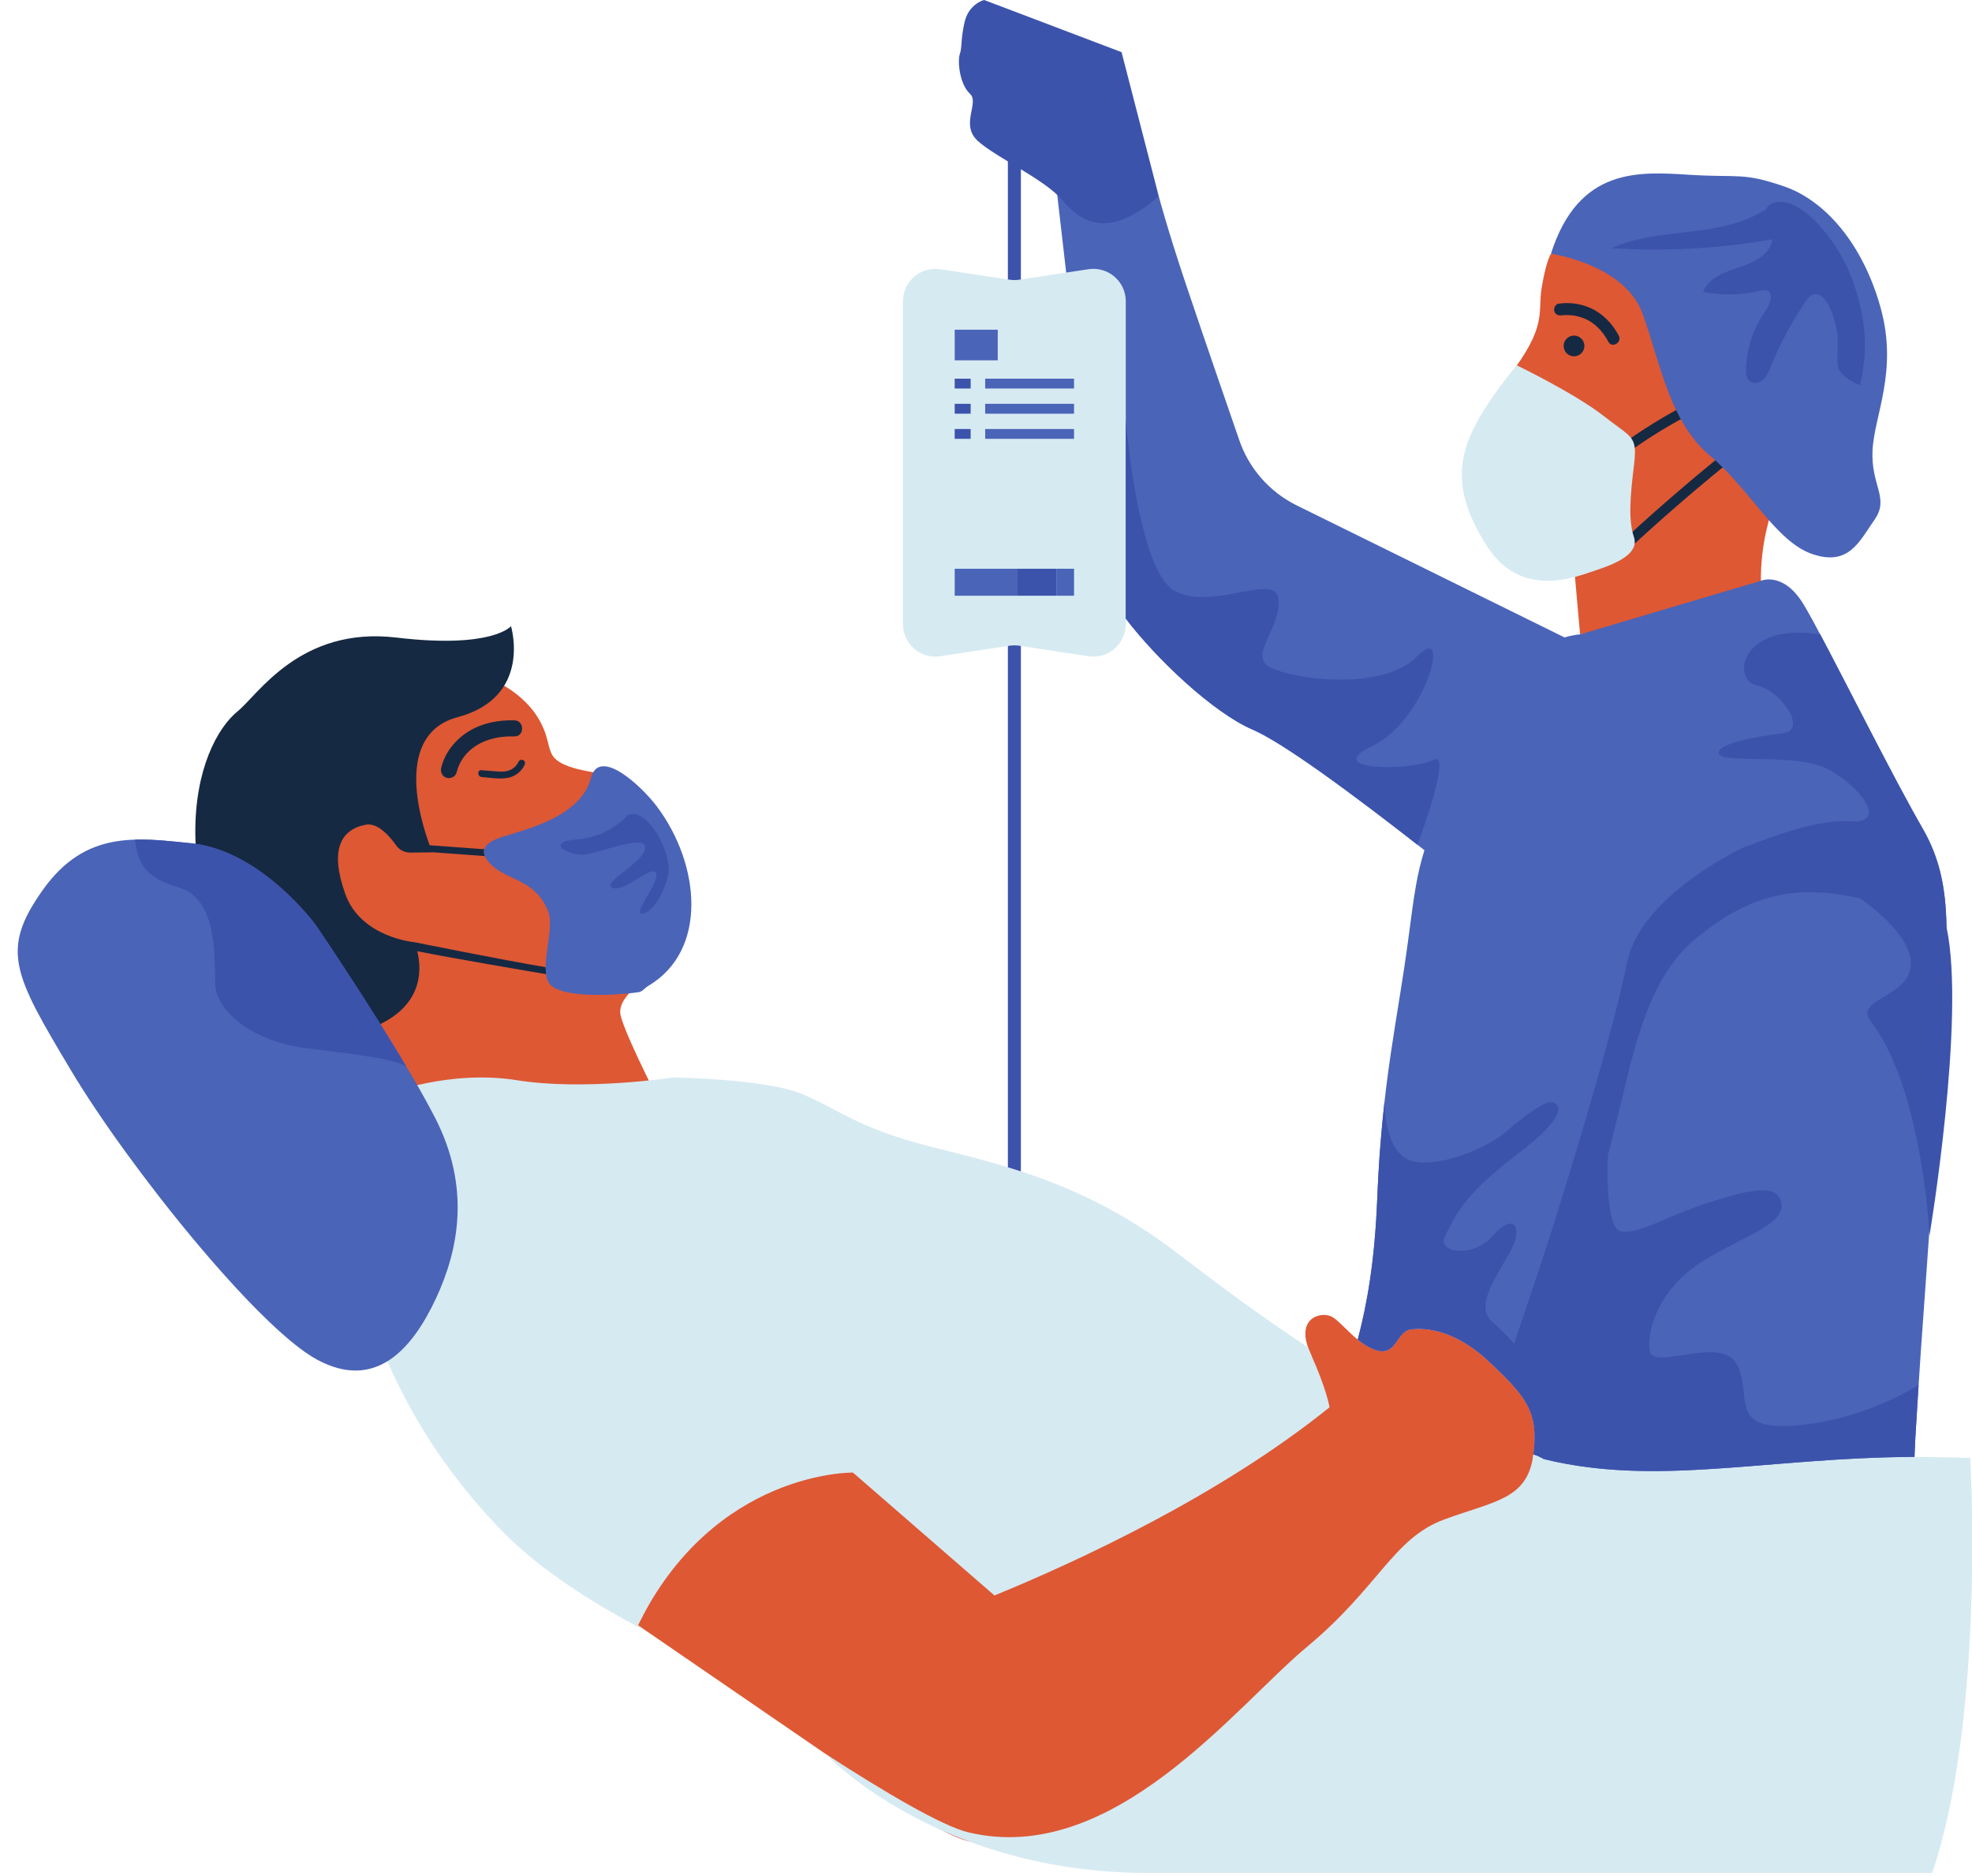
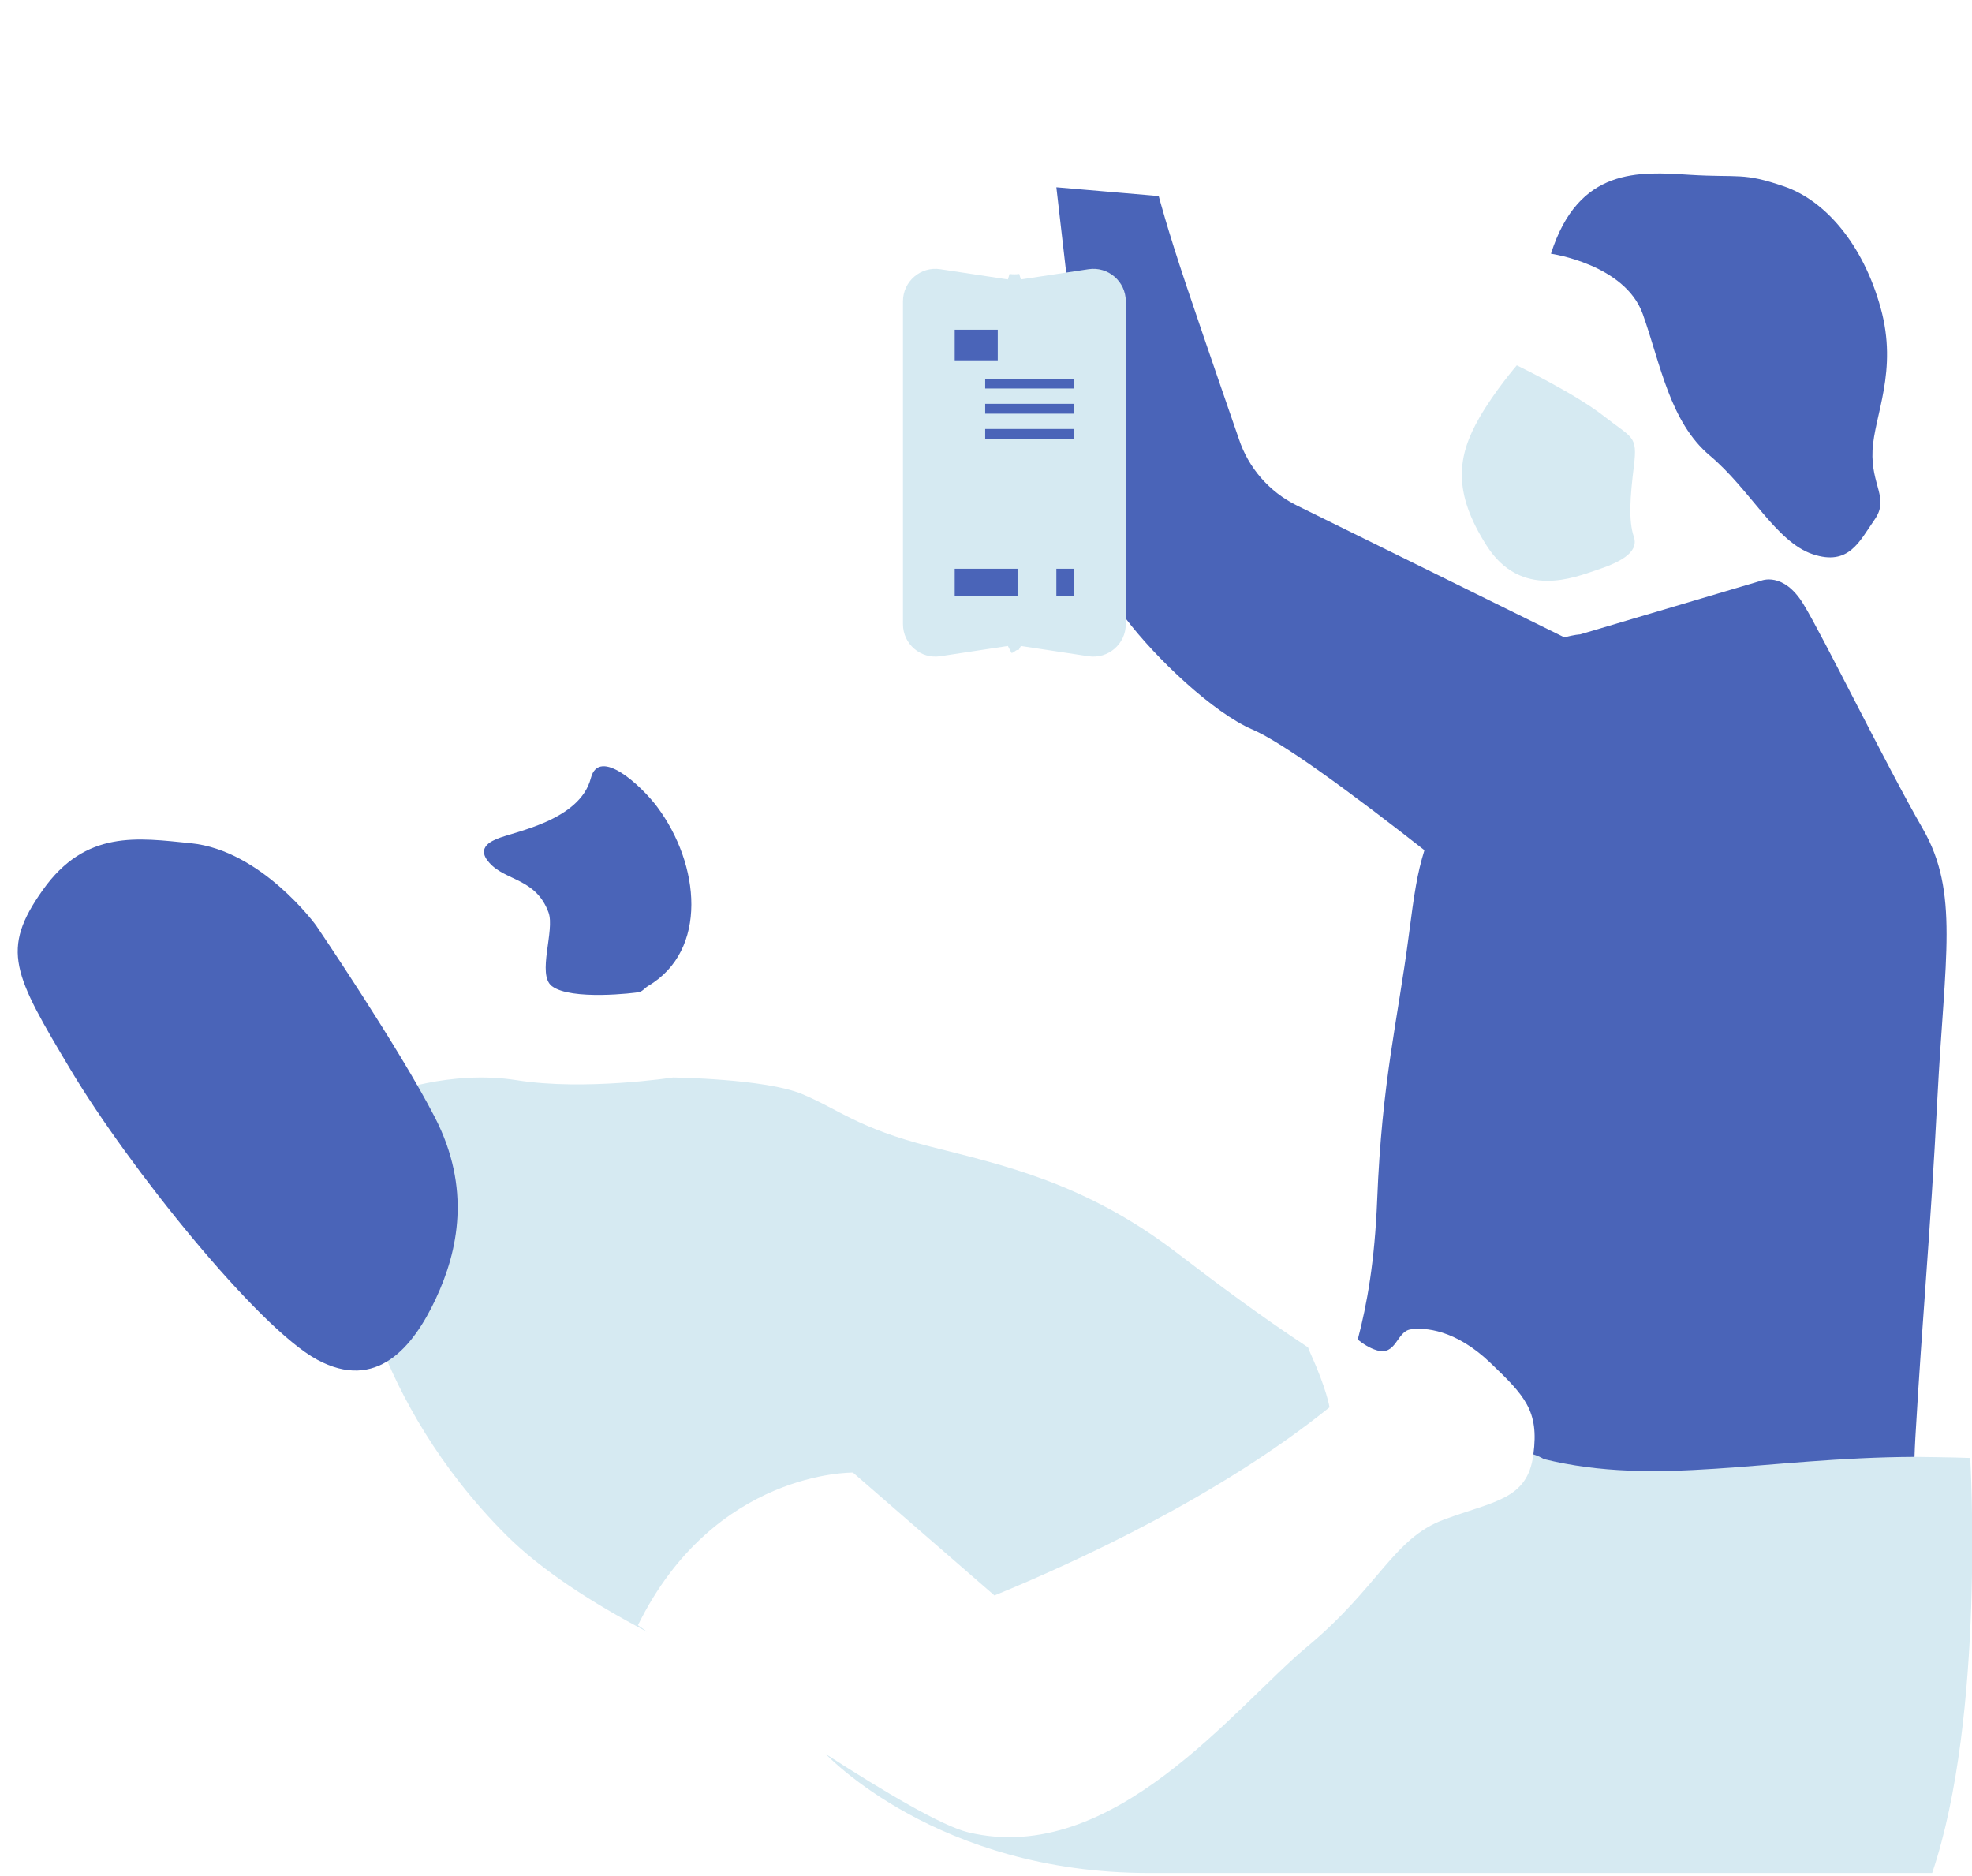
<svg xmlns="http://www.w3.org/2000/svg" height="413.0" preserveAspectRatio="xMidYMid meet" version="1.0" viewBox="-3.9 -0.0 434.2 413.0" width="434.2" zoomAndPan="magnify">
  <defs>
    <clipPath id="a">
      <path d="M 73 53 L 430.359 53 L 430.359 412.34 L 73 412.34 Z M 73 53" />
    </clipPath>
  </defs>
  <g>
    <g id="change1_1">
-       <path d="M 324.207 299.992 C 316.543 292.664 309.77 292.203 306.676 292.672 C 303.582 293.141 303.551 298.582 299.219 297.266 C 294.887 295.949 291.797 291.371 289.512 289.973 C 287.227 288.57 281.008 289.957 284.625 297.91 C 288.242 305.867 265.5 301.402 265.5 301.402 C 241.277 320.938 236.625 305.977 218.5 313.402 L 184.5 298.402 C 184.5 298.402 153.367 323.684 136.562 357.797 C 136.562 357.797 159.293 373.406 177.953 386.191 C 192.625 396.242 203.086 403.871 209.5 405.402 C 241.328 413.016 305.633 399.609 321.5 386.402 C 337.371 373.199 319.332 358.535 330.5 354.402 C 341.668 350.27 332.355 330.145 333.703 320.371 C 335.051 310.598 331.871 307.316 324.207 299.992 Z M 132.668 223.027 C 132.438 220.051 135.793 217.305 140.605 213.18 C 145.414 209.059 149.539 202.641 144.5 197.145 C 139.461 191.645 131.898 181.105 131.898 181.105 C 131.898 181.105 134.418 176.297 134.418 173.316 C 134.418 170.34 126.398 170.566 121.359 168.734 C 116.32 166.902 117.633 164.914 115.84 160.547 C 112.766 153.066 105.191 149.383 99.367 147.66 C 63.512 137.035 43.926 159.344 42.324 181.566 C 40.762 203.18 59.504 215.699 69.812 227.387 C 80.121 239.066 97.992 260.602 97.992 260.602 L 140.457 240.898 C 140.457 240.898 132.898 226.008 132.668 223.027 Z M 387.844 108.145 C 382.668 119.914 383.965 130.559 383.965 130.559 L 344.012 139.664 C 344.012 139.664 343.039 128.938 342.891 127.074 C 342.738 125.215 331.566 121.977 329.777 121.68 C 327.988 121.379 324.41 105.625 324.41 105.625 L 328.168 83.055 C 336.953 71.652 334.598 69.062 335.562 63.254 C 336.527 57.441 337.594 55.855 337.594 55.855 L 365.035 56.805 L 388.801 76.148 C 388.801 76.148 393.016 96.371 387.844 108.145" fill="#de5834" />
-     </g>
+       </g>
    <g id="change2_1">
-       <path d="M 87.316 207.426 C 87.316 207.426 75.547 206.398 72.121 196.801 C 68.695 187.203 71.031 182.664 76.613 181.566 C 79.277 181.047 81.926 184.133 83.332 186.125 C 84.039 187.133 85.203 187.715 86.434 187.703 L 91.316 187.652 C 91.316 187.652 91.305 187.633 91.305 187.629 C 95.156 187.91 99.012 188.191 102.863 188.473 C 102.703 188.09 102.621 187.688 102.68 187.273 C 102.695 187.164 102.73 187.066 102.762 186.965 C 98.738 186.672 94.719 186.379 90.699 186.086 C 88.637 180.496 82.832 161.637 96.867 157.887 C 113.391 153.477 108.609 137.852 108.609 137.852 C 108.609 137.852 104.566 142.879 83.391 140.363 C 62.219 137.852 52.93 152.934 48.434 156.586 C 43.938 160.242 38.992 169.383 39.105 183.547 C 39.219 197.715 44.934 207.996 44.934 207.996 C 44.934 207.996 59.48 232.598 76.539 226.809 C 89.574 222.387 88.98 213.41 87.977 209.418 C 90.27 209.871 92.57 210.301 94.871 210.719 C 100.977 211.832 107.094 212.891 113.211 213.934 C 114.258 214.109 115.305 214.289 116.352 214.465 C 116.285 213.984 116.25 213.48 116.254 212.934 C 106.824 211.352 87.316 207.426 87.316 207.426 Z M 93.238 169.074 C 93.02 170.004 93.527 170.992 94.473 171.254 C 95.371 171.5 96.43 170.949 96.652 170.016 C 97.23 167.574 98.816 165.496 100.945 164.152 C 103.457 162.566 106.418 162.043 109.352 162.121 C 111.633 162.184 111.629 158.641 109.352 158.582 C 105.762 158.484 102.012 159.223 98.973 161.215 C 96.188 163.035 94.008 165.809 93.238 169.074 Z M 110.316 167.637 C 109.727 168.895 108.633 169.676 107.25 169.836 C 106.453 169.93 105.637 169.852 104.836 169.785 C 103.934 169.711 103.027 169.637 102.121 169.559 C 101.16 169.48 101.168 170.98 102.121 171.059 C 104.02 171.219 106.039 171.598 107.93 171.242 C 109.535 170.941 110.918 169.871 111.609 168.391 C 111.781 168.027 111.715 167.586 111.344 167.367 C 111.016 167.176 110.488 167.266 110.316 167.637 Z M 339.871 69.438 C 339.797 69.449 339.738 69.457 339.871 69.438 Z M 346.047 67.711 C 343.891 66.801 341.57 66.531 339.262 66.863 C 338.551 66.969 338.16 67.867 338.332 68.496 C 338.543 69.262 339.254 69.527 339.965 69.426 C 339.926 69.43 339.898 69.434 339.871 69.438 C 339.914 69.434 339.965 69.426 339.992 69.426 C 340.105 69.414 340.223 69.402 340.34 69.391 C 340.547 69.379 340.754 69.367 340.965 69.363 C 341.434 69.355 341.895 69.395 342.363 69.43 C 342.395 69.434 342.41 69.434 342.426 69.434 C 342.441 69.438 342.453 69.441 342.484 69.445 C 342.602 69.465 342.723 69.484 342.844 69.504 C 343.086 69.551 343.328 69.605 343.57 69.664 C 344.047 69.785 344.684 69.996 345.02 70.141 C 347.25 71.09 349.035 72.953 350.23 75.234 C 351.023 76.75 353.316 75.41 352.523 73.895 C 351.098 71.176 348.895 68.918 346.047 67.711 Z M 342.672 73.879 C 341.41 73.879 340.387 74.898 340.387 76.16 C 340.387 77.422 341.41 78.445 342.672 78.445 C 343.934 78.445 344.957 77.422 344.957 76.16 C 344.957 74.898 343.934 73.879 342.672 73.879 Z M 382.176 94.637 C 372.48 102.176 363.102 110.117 354.062 118.434 C 352.996 119.414 354.59 121.004 355.652 120.023 C 364.691 111.707 374.07 103.77 383.766 96.227 C 384.906 95.34 383.305 93.758 382.176 94.637 Z M 354.195 97.137 C 359.441 93.422 364.996 90.16 370.805 87.395 C 372.105 86.773 373.246 88.715 371.938 89.34 C 366.133 92.105 360.578 95.363 355.328 99.078 C 354.145 99.918 353.023 97.965 354.195 97.137" fill="#162942" />
-     </g>
+       </g>
    <g clip-path="url(#a)" id="change3_1">
      <path d="M 429.91 320.98 C 426.883 320.84 417.641 320.738 417.641 320.738 C 400.934 304.035 365.824 313.984 336.016 321.219 C 335.352 320.816 334.59 320.473 333.723 320.191 C 333.715 320.254 333.711 320.309 333.703 320.371 C 332.355 330.145 325.191 330.414 314.027 334.547 C 302.859 338.68 299.75 349.352 283.879 362.559 C 268.012 375.766 241.141 411.012 209.312 403.398 C 203.562 402.023 191.027 394.633 177.953 386.191 C 178.086 386.336 202.484 412.34 248.969 412.34 C 295.578 412.34 421.531 412.34 421.531 412.34 C 433.273 377.703 429.91 320.98 429.91 320.98 Z M 183.906 324.195 L 215.062 351.25 C 233.184 343.82 264.613 329.359 288.836 309.824 C 288.836 309.824 288.242 305.867 284.625 297.91 C 284.422 297.465 284.254 297.039 284.109 296.633 C 273.504 289.648 263.613 282.246 255.363 275.922 C 235 260.309 216.828 256.484 200.879 252.41 C 184.926 248.34 180.852 244.266 172.707 240.859 C 164.562 237.457 144.27 237.215 144.27 237.215 C 144.27 237.215 124.852 240.191 109.918 237.816 C 94.984 235.441 81.422 240.859 81.422 240.859 L 73.941 274.812 C 73.941 274.812 77.676 308.074 107.543 337.941 C 115.234 345.633 126.352 352.824 138.609 359.266 C 137.297 358.324 136.562 357.797 136.562 357.797 C 153.367 323.684 183.906 324.195 183.906 324.195 Z M 347.508 125.547 C 352.125 124.02 357.078 121.859 355.852 118.207 C 354.617 114.559 355.027 109.344 355.855 102.59 C 356.684 95.84 355.547 96.566 349.25 91.617 C 342.953 86.664 330.074 80.43 330.074 80.43 C 330.074 80.43 325.273 85.988 321.875 91.883 C 316.895 100.512 315.918 108.348 323.461 120.168 C 331.004 131.988 342.891 127.074 347.508 125.547 Z M 194.918 137.414 L 194.918 66.324 C 194.918 61.957 198.805 58.613 203.121 59.27 L 218.016 61.523 L 218.379 60.316 C 219.086 60.422 219.809 60.422 220.516 60.316 L 220.879 61.523 L 230.855 60.012 L 237.695 53.984 C 242.012 53.332 256.02 66.133 256.02 70.5 L 243.977 136.191 L 243.977 137.414 C 243.977 141.781 240.086 145.125 235.77 144.473 L 220.879 142.215 L 220.402 143.082 C 219.695 142.977 219.531 143.652 218.824 143.758 L 218.016 142.215 L 203.121 144.473 C 198.805 145.125 194.918 141.781 194.918 137.414" fill="#d6eaf2" />
    </g>
    <g id="change4_1">
      <path d="M 65.684 203.727 C 65.684 203.727 53.691 187.203 38.141 185.645 C 26.383 184.469 14.977 182.629 5.547 195.898 C -3.879 209.164 -0.941 214.434 11.703 235.605 C 24.348 256.781 52.852 292.285 65.918 299.336 C 78.988 306.391 87.02 296.648 92.031 285.977 C 97.047 275.305 99.832 261.531 91.883 246.047 C 83.93 230.562 65.684 203.727 65.684 203.727 Z M 213.02 85.535 L 232.586 85.535 L 232.586 83.363 L 213.02 83.363 Z M 419.445 182.422 C 411.359 168.395 397.617 140.262 393.172 132.984 C 388.723 125.711 383.824 127.863 383.824 127.863 L 344.012 139.664 C 344.012 139.664 342.688 139.715 340.578 140.332 L 304.129 122.363 L 281.609 111.266 C 275.57 108.285 270.977 103.008 268.867 96.609 C 268.867 96.609 261.473 75.266 257.301 62.836 C 253.031 50.105 251.23 43.164 251.23 43.164 L 228.691 41.23 C 228.691 41.23 229.578 49.047 230.855 60.012 L 235.77 59.27 C 240.086 58.613 243.977 61.957 243.977 66.324 L 243.977 136.191 C 250.621 144.934 263.148 156.875 271.953 160.652 C 275.246 162.062 280.613 165.527 286.66 169.801 C 294.199 175.133 302.793 181.727 309.734 187.176 C 308.129 192.363 307.523 196.453 306.262 206.152 C 303.836 224.746 300.383 237.84 299.332 264.152 C 298.789 277.68 297.098 287.184 295.051 294.914 C 296.297 295.914 297.68 296.801 299.219 297.266 C 303.551 298.582 303.582 293.141 306.676 292.672 C 309.77 292.203 316.543 292.664 324.207 299.992 C 331.824 307.27 335.004 310.562 333.723 320.191 C 334.59 320.473 335.352 320.816 336.016 321.219 C 360.953 327.355 384.824 320.906 417.641 320.738 C 417.684 319.352 417.746 317.941 417.828 316.508 C 419.445 288.617 421.062 272.852 422.68 241.727 C 424.297 210.602 427.531 196.449 419.445 182.422 Z M 126.195 171.312 C 123.758 180.73 109.191 183.102 105.473 184.695 C 104.254 185.219 102.863 185.957 102.68 187.273 C 102.543 188.277 103.191 189.211 103.863 189.965 C 107.453 193.996 114.078 193.316 116.875 200.879 C 118.328 204.805 114.27 214.547 117.613 217.098 C 121.832 220.32 136.043 218.602 136.828 218.414 C 137.602 218.23 138.09 217.496 138.773 217.094 C 152.09 209.254 150.262 190.289 140.781 177.609 C 137.422 173.113 128.012 164.289 126.195 171.312 Z M 206.309 131.152 L 220.145 131.152 L 220.145 125.211 L 206.309 125.211 Z M 215.789 72.586 L 206.309 72.586 L 206.309 79.328 L 215.789 79.328 Z M 357.812 69.152 C 361.727 80.141 363.738 92.879 372.605 100.324 C 381.473 107.773 387.137 119.281 395.184 121.996 C 403.227 124.715 405.535 119.129 408.852 114.395 C 412.164 109.664 408.027 106.91 408.398 99.164 C 408.77 91.414 414.059 81.73 410.18 67.762 C 406.305 53.797 398.031 44.152 388.906 41.027 C 379.777 37.898 379.109 39.164 368.086 38.48 C 357.059 37.793 343.688 36.715 337.594 55.855 C 337.594 55.855 353.898 58.168 357.812 69.152 Z M 228.691 131.152 L 232.586 131.152 L 232.586 125.211 L 228.691 125.211 Z M 213.02 96.617 L 232.586 96.617 L 232.586 94.445 L 213.02 94.445 Z M 213.02 88.906 L 232.586 88.906 L 232.586 91.074 L 213.02 91.074 L 213.02 88.906" fill="#4a64b8" />
    </g>
    <g id="change5_1">
-       <path d="M 134.297 179.434 C 134.297 179.434 130.5 184.184 123.188 184.801 C 115.875 185.414 121.246 188.273 124.445 188.156 C 127.645 188.043 138.27 183.41 138.152 186.641 C 138.039 189.871 128.215 194.441 130.957 195.469 C 133.699 196.496 139.637 190.285 140.551 192.191 C 141.465 194.098 135.523 200.891 137.352 201.094 C 139.18 201.297 142.039 197.641 143.18 192.727 C 144.32 187.816 138.438 177.449 134.297 179.434 Z M 311.664 167.289 C 307.035 169.766 286.66 169.801 298.32 164.203 C 309.98 158.605 315.988 136.48 308.066 144.555 C 300.148 152.625 278.82 149.277 275.168 146.535 C 271.512 143.793 278.215 138.004 277.602 131.91 C 276.992 125.82 262.98 134.652 254.758 130.082 C 246.531 125.516 243.977 92.309 243.977 92.309 L 243.977 136.191 C 250.621 144.934 263.148 156.875 271.949 160.652 C 275.246 162.062 280.613 165.527 286.66 169.801 C 293.652 174.746 301.555 180.777 308.203 185.977 C 309.984 181.129 315.598 165.184 311.664 167.289 Z M 243.051 11.484 L 212.789 -0.004 C 212.789 -0.004 209.383 0.84 208.473 4.906 C 207.566 8.973 208.004 10.141 207.438 11.883 C 206.875 13.621 207.441 18.586 209.652 20.621 C 211.863 22.652 207.383 27.43 211.453 31.082 C 212.965 32.438 215.383 33.945 218.016 35.535 L 218.016 61.523 L 218.379 61.578 C 219.086 61.688 219.809 61.688 220.516 61.578 L 220.879 61.523 L 220.879 37.266 C 224.492 39.465 228.074 41.781 229.996 44.059 C 233.871 48.645 240.02 53.125 251.23 43.164 Z M 206.309 91.074 L 209.82 91.074 L 209.82 88.906 L 206.309 88.906 Z M 206.309 96.617 L 209.82 96.617 L 209.82 94.445 L 206.309 94.445 Z M 206.309 85.535 L 209.82 85.535 L 209.82 83.363 L 206.309 83.363 Z M 220.145 131.152 L 228.691 131.152 L 228.691 125.211 L 220.145 125.211 Z M 403.426 188.156 L 403.422 188.152 L 403.414 188.152 C 403.418 188.152 403.422 188.156 403.426 188.156 Z M 416.824 212.641 C 417.434 205.637 405.684 197.809 405.684 197.809 L 405.68 197.805 C 403.93 197.398 402.105 197.051 400.223 196.801 C 386.516 194.973 377.832 200 370.062 206.168 C 362.297 212.336 358.184 221.477 354.363 237.215 C 353.074 242.531 351.68 248.355 350.164 254.195 C 350.164 254.195 349.27 270.145 352.926 271.059 C 356.582 271.973 362.754 267.859 371.891 264.891 C 381.031 261.918 387.887 260.316 388.344 265.117 C 388.801 269.914 378.977 272.43 370.293 278.141 C 361.609 283.852 358.641 292.535 359.324 297.332 C 360.012 302.133 375.547 293.449 378.746 300.762 C 381.945 308.07 376.461 315.422 392.91 313.688 C 404.871 312.43 414.285 307.5 418.543 304.898 C 418.305 308.566 418.066 312.402 417.828 316.508 C 417.746 317.941 417.684 319.348 417.637 320.734 C 417.34 320.734 417.051 320.742 416.758 320.742 C 416.164 320.75 415.578 320.754 414.992 320.766 C 414.508 320.77 414.023 320.781 413.543 320.793 C 412.938 320.805 412.332 320.816 411.734 320.832 C 411.305 320.844 410.883 320.855 410.461 320.871 C 409.812 320.891 409.164 320.91 408.523 320.938 C 408.207 320.949 407.891 320.965 407.57 320.977 C 406.84 321.008 406.105 321.035 405.383 321.07 C 405.336 321.074 405.289 321.074 405.242 321.078 C 388.266 321.902 373.629 323.895 359.637 323.859 C 359.578 323.859 359.52 323.859 359.461 323.859 C 358.664 323.855 357.867 323.848 357.078 323.828 C 356.949 323.824 356.824 323.82 356.699 323.82 C 355.973 323.801 355.246 323.777 354.523 323.746 C 354.359 323.738 354.195 323.73 354.031 323.727 C 353.344 323.691 352.652 323.656 351.969 323.609 C 351.785 323.598 351.602 323.586 351.422 323.574 C 350.746 323.527 350.074 323.473 349.402 323.41 C 349.215 323.395 349.027 323.379 348.844 323.359 C 348.164 323.297 347.488 323.227 346.812 323.145 C 346.637 323.125 346.461 323.105 346.285 323.086 C 345.578 323 344.875 322.902 344.168 322.801 C 344.027 322.781 343.887 322.762 343.742 322.742 C 342.961 322.621 342.176 322.492 341.395 322.355 C 341.332 322.344 341.27 322.336 341.211 322.324 C 339.48 322.012 337.75 321.645 336.016 321.219 C 335.352 320.816 334.59 320.473 333.723 320.191 C 335.004 310.562 331.824 307.27 324.207 299.992 C 316.543 292.664 309.77 292.203 306.676 292.672 C 303.582 293.141 303.551 298.582 299.219 297.266 C 297.68 296.801 296.297 295.914 295.051 294.91 C 297.098 287.18 298.789 277.68 299.332 264.152 C 299.664 255.871 300.23 248.898 300.934 242.648 C 300.934 242.652 300.836 253.691 306.773 255.52 C 312.715 257.348 323.68 252.703 327.793 249.086 C 331.906 245.469 336.02 242.574 337.617 242.648 C 339.219 242.727 342.418 244.871 330.078 254.195 C 317.738 263.516 316.367 268.223 314.312 272.039 C 312.258 275.855 320.48 277.133 324.824 272.039 C 329.164 266.945 331.68 269.914 328.707 275.398 C 325.738 280.883 320.711 287.508 324.598 290.934 C 326.438 292.562 328.172 294.34 329.492 295.762 C 332.312 287.406 335.363 278.5 337.594 271.438 C 342.594 255.598 351.328 226.961 354.363 211.883 C 356.867 199.449 373.043 190.133 378.652 187.238 C 379.848 186.621 380.574 186.289 380.574 186.289 C 380.723 186.27 380.867 186.258 381.016 186.238 C 385.77 184.309 396.617 180.285 403.422 180.809 C 412.332 181.492 405.25 172.582 398.168 169.152 C 391.086 165.727 375.465 168.238 374.594 165.953 C 373.719 163.672 383.543 162.07 388.801 161.387 C 394.055 160.699 388.344 152.02 382.859 150.875 C 377.375 149.734 379.145 136.906 396.883 139.664 C 402.938 151.055 412.992 171.227 419.445 182.426 C 423.25 189.027 424.543 195.664 424.684 204.082 C 424.684 204.086 424.688 204.094 424.688 204.098 C 428.973 223.996 420.941 272.039 420.941 272.039 C 420.941 272.039 419.414 239.602 407.992 224.828 C 404.223 219.953 416.219 219.648 416.824 212.641 Z M 218.379 142.16 L 218.016 142.215 L 218.016 256.98 C 218.961 257.27 219.918 257.57 220.879 257.887 L 220.879 142.215 L 220.516 142.16 C 219.809 142.055 219.086 142.055 218.379 142.16 Z M 38.141 185.645 C 33.961 185.227 29.828 184.727 25.809 184.852 C 26.5 189.402 27.285 192.992 35.5 195.402 C 44.184 197.953 43.227 211.07 43.531 216.926 C 43.836 222.773 51.91 229.199 63.027 230.691 C 71.254 231.793 82.047 232.777 85.559 234.777 C 76.883 220.199 65.684 203.727 65.684 203.727 C 65.684 203.727 53.691 187.203 38.141 185.645 Z M 350.887 54.629 C 362.578 49.664 374.074 52.742 384.918 46.125 C 385.84 43.996 388.965 44.168 391.059 45.172 C 396.555 47.801 401.812 55.652 403.879 61.387 C 406.828 69.566 407.578 76.328 405.664 84.812 C 404.004 84.23 401.09 82.465 400.801 80.73 C 400.508 78.992 400.754 77.219 400.746 75.457 C 400.734 72.531 399.996 69.609 398.621 67.023 C 397.965 65.793 396.797 64.48 395.441 64.812 C 394.633 65.012 394.086 65.742 393.617 66.43 C 390.562 70.941 387.98 75.777 385.938 80.828 C 385.531 81.824 385.129 82.863 384.34 83.594 C 383.551 84.32 382.246 84.621 381.398 83.965 C 380.613 83.355 380.508 82.219 380.535 81.223 C 380.664 76.652 382.188 72.129 384.852 68.41 C 385.863 66.996 386.781 64.551 385.145 63.957 C 384.641 63.777 384.082 63.91 383.559 64.035 C 379.484 64.988 375.203 65.066 371.098 64.262 C 372.266 61.125 375.934 59.879 379.117 58.836 C 382.297 57.793 385.906 56.004 386.359 52.684 C 374.668 54.742 362.73 55.395 350.887 54.629" fill="#3c53ac" />
-     </g>
+       </g>
  </g>
</svg>